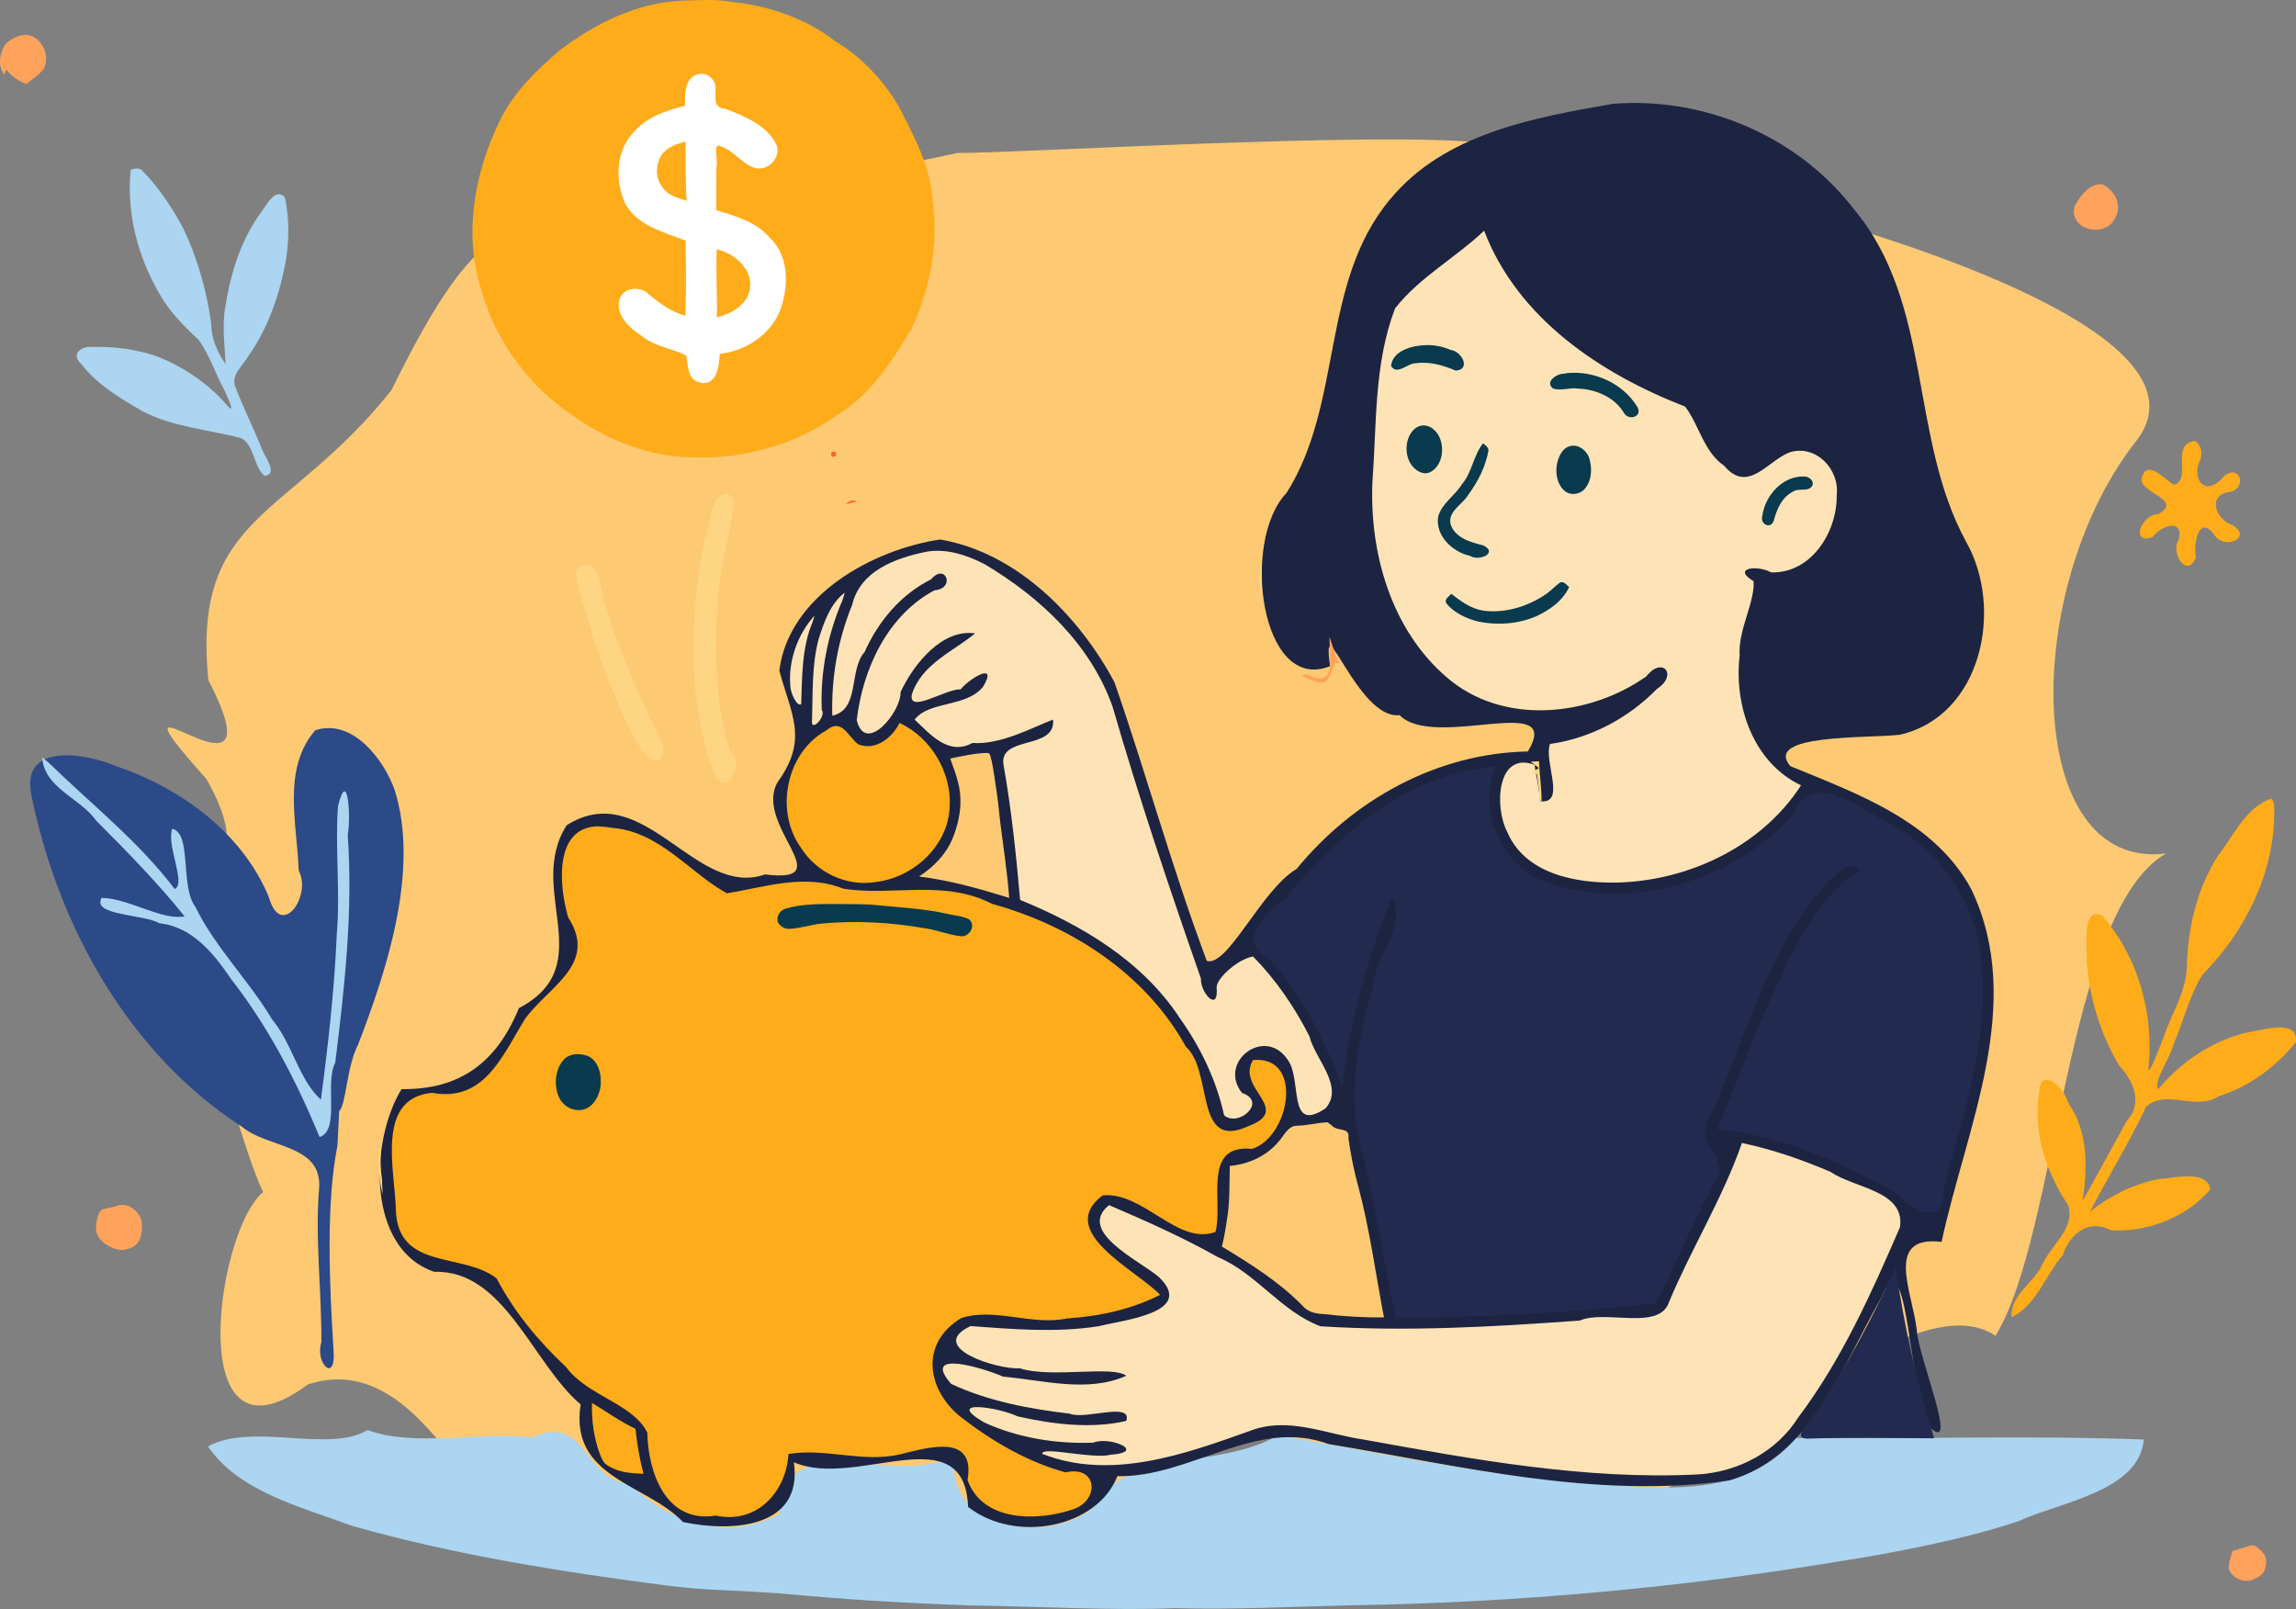
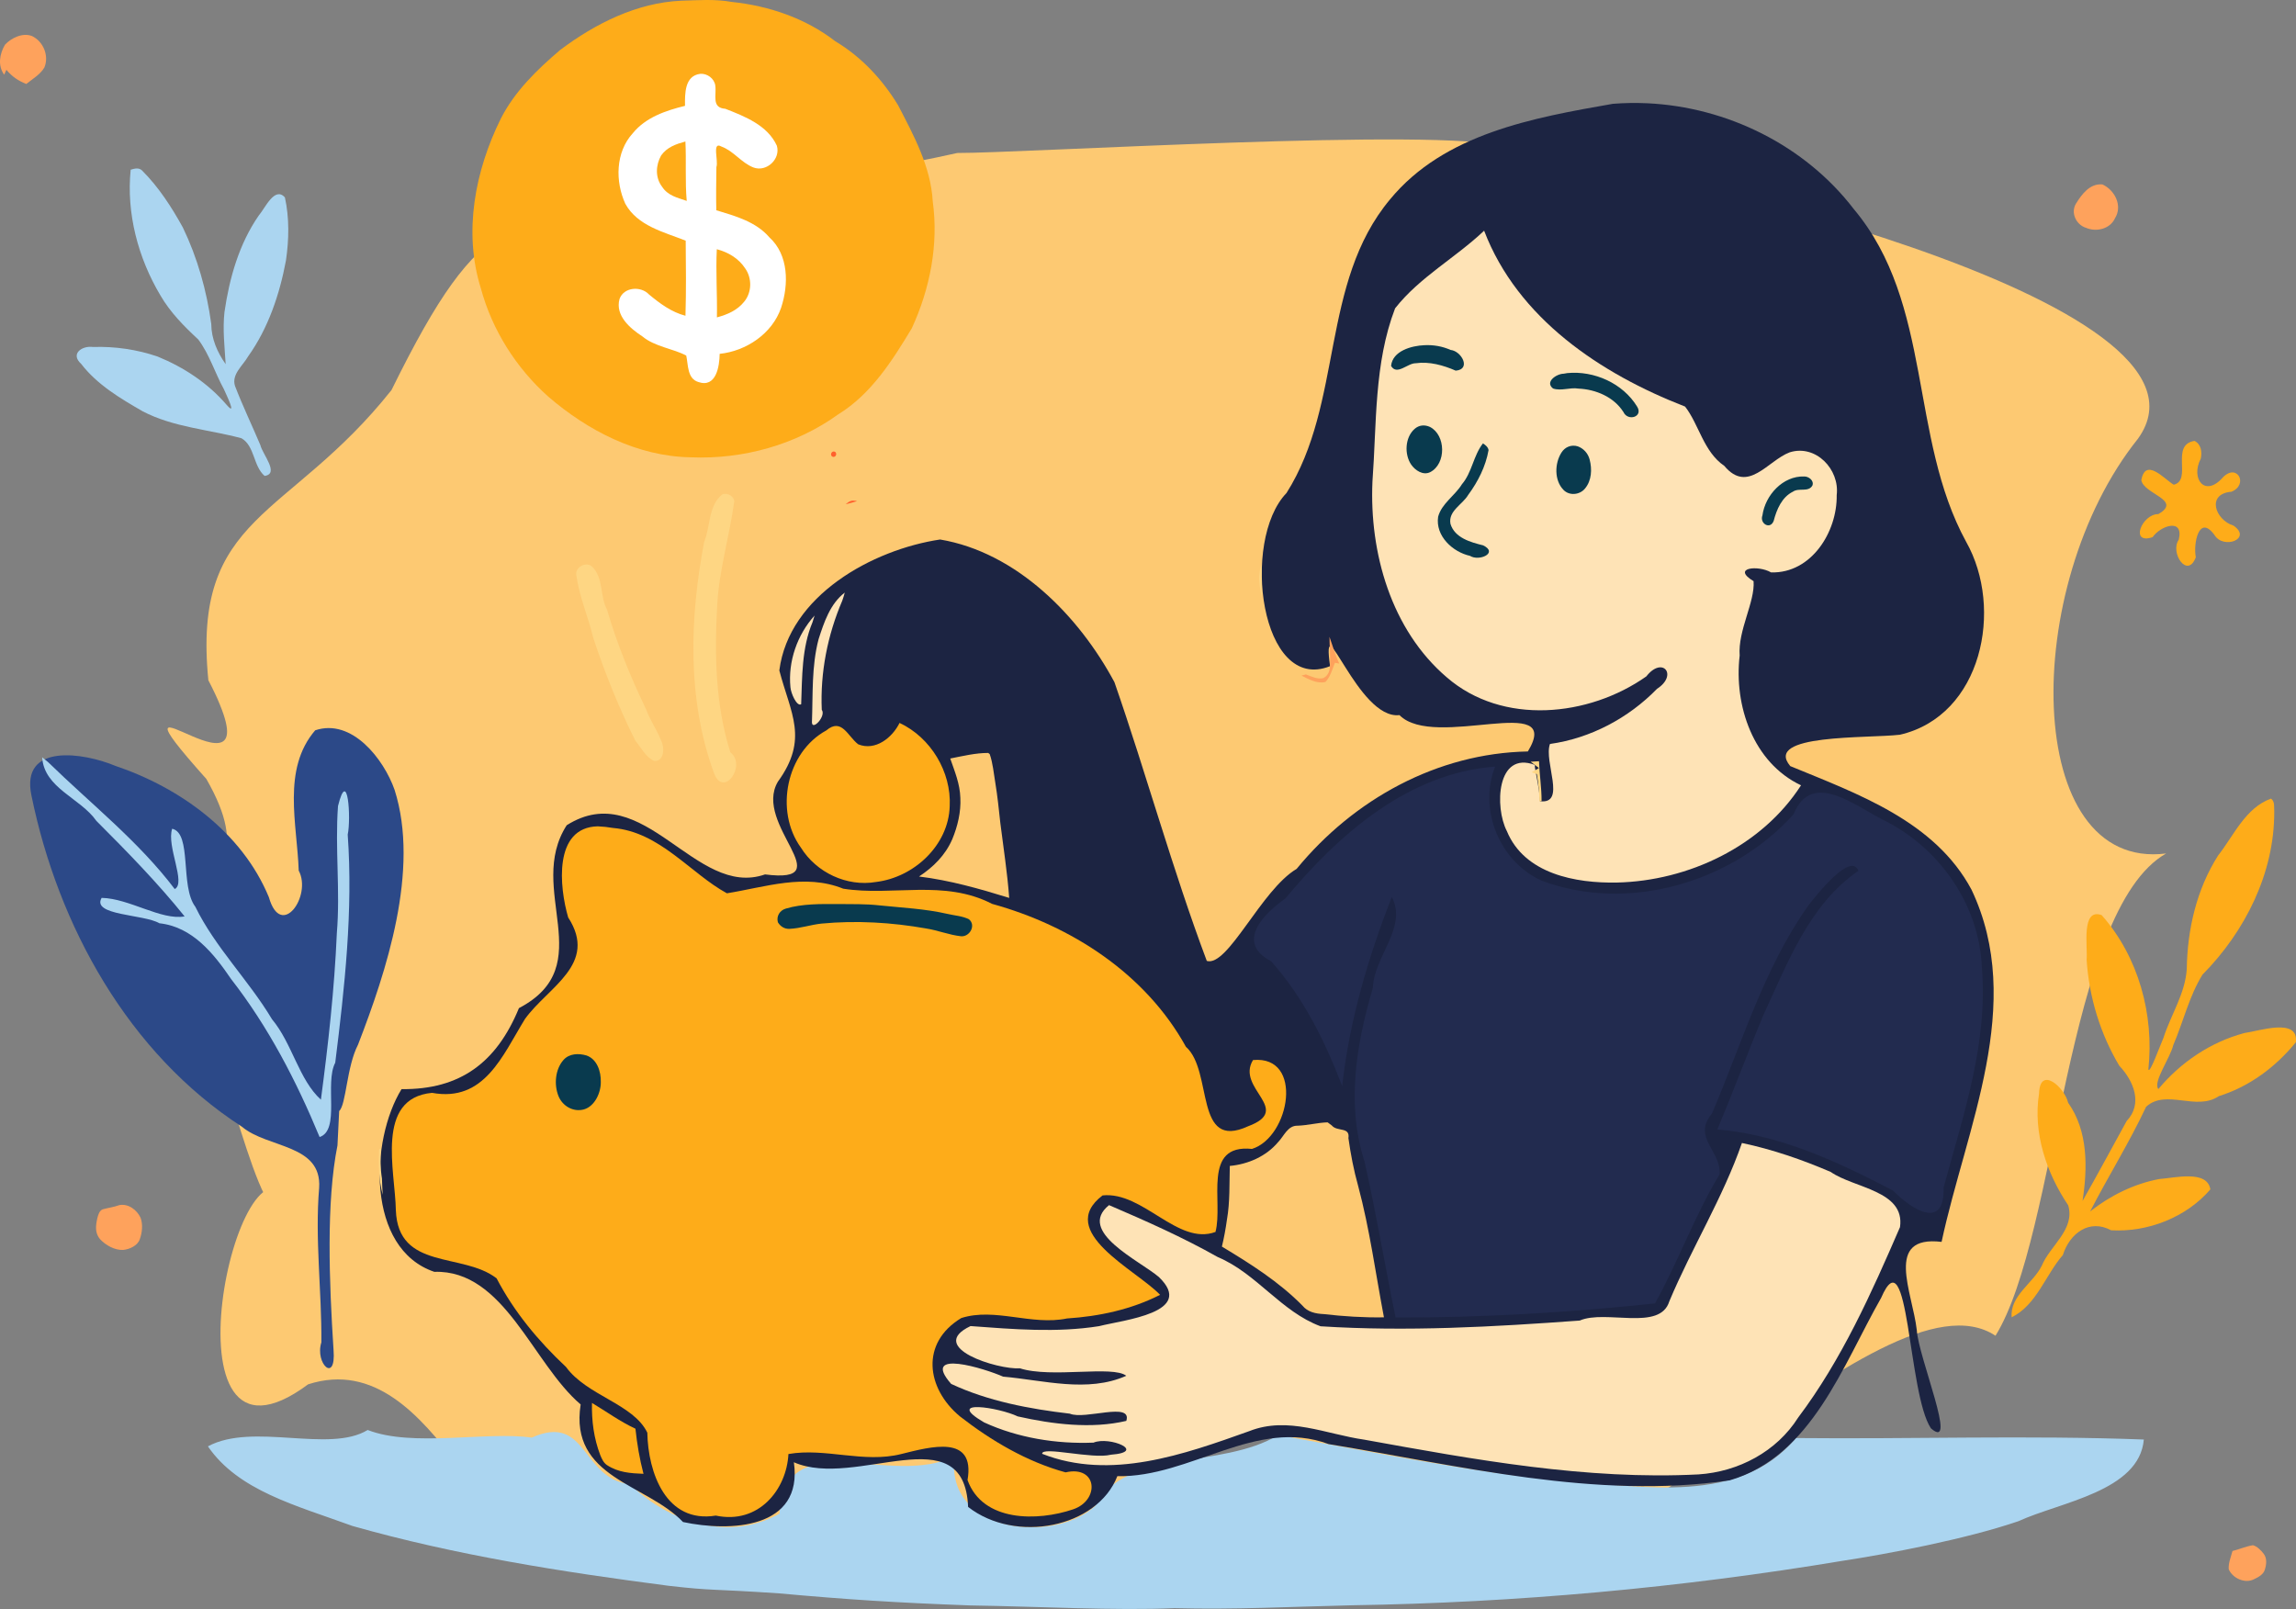
<svg xmlns="http://www.w3.org/2000/svg" xmlns:ns1="http://sodipodi.sourceforge.net/DTD/sodipodi-0.dtd" xmlns:ns2="http://www.inkscape.org/namespaces/inkscape" version="1.1" viewBox="0 0 1099.783 770.714" width="1099.783pt" height="770.714pt" id="svg46" ns1:docname="responso-vs-autoresponder-cennik2.svg" ns2:version="1.3.2 (091e20e, 2023-11-25)">
  <rect x="0" y="0" width="1099.783" height="770.714" fill="#808080" stroke="none" />
  <defs id="defs46" />
  <ns1:namedview id="namedview46" pagecolor="#ffffff" bordercolor="#666666" borderopacity="1.0" ns2:showpageshadow="2" ns2:pageopacity="0.0" ns2:pagecheckerboard="0" ns2:deskcolor="#d1d1d1" ns2:document-units="pt" ns2:zoom="0.32183508" ns2:cx="256.34247" ns2:cy="882.43954" ns2:window-width="1904" ns2:window-height="919" ns2:window-x="558" ns2:window-y="25" ns2:window-maximized="0" ns2:current-layer="svg46" />
  <path d="m 458.555,73.277 c -54.587,12.175 -59.044,8.157 -140.113,11 -75.317,27.237 -85.774,10.974 -130.915,102.567 -49.442,62.309 -95.671,59.19 -87.725,139.003 37.358,71.922 -57.703,-16.254 -0.975,47.261 41.425,72.141 -64.474,38.854 -4.627,110.763 16.196,26.31 32.472,120.876 45.834,91.514 -26.015,-43.029 -65.826,142.302 7.551,87.727 63.497,-20.497 87.377,100.509 120.073,67.399 37.918,14.919 314.45,62.364 284.112,-14.89 -22.248,-72.74 85.027,-32.794 145.289,27.551 58.823,39.802 204.001,-139.615 258.788,-103.346 29.931,-48.374 33.684,-203.668 81.732,-231.002 C 968.732,417.508 967.475,280.836 1024.08,210.158 1072.168,143.515 789.378,79.332 720.409,70.272 c -28.646,-9.354 -231.668,3.152 -261.855,3.005 z" fill="#fea25c" id="path7" ns1:nodetypes="cccccccccccccccc" style="fill:#fdc972;fill-opacity:1" />
  <path d="m 176.125,684.977 c -18.472,11.252 -54.891,-3.789 -76.54,7.84 14.628,21.297 42.245,28.292 69.223,38.131 49.469,14.044 100.459,22.028 151.463,28.663 21.775,2.51 20.17,1.392 53.016,3.641 32.155,2.905 55.571,4.452 91.47,5.763 32.994,0.502 69.596,2.546 97.877,1.306 29.086,0.748 54.855,-0.669 84.905,-1.377 78.793,-1.237 157.443,-8.358 235.166,-21.317 20.455,-3.1 58.562,-10.221 84.128,-18.957 19.924,-9.157 57.913,-14.311 60.062,-39.123 -55.678,-2.109 -110.815,-0.141 -166.7,-0.71 -26.968,32.384 -73.519,22.872 -110.35,20.655 -46.28,-4.507 -91.936,-13.911 -137.597,-22.11 -26.707,16.508 -73.769,6.572 -87.683,34.025 -19.992,18.357 -72.118,12.809 -67.32,-23.97 -29.524,15.666 -81.666,-16.215 -83.844,27.627 -26.041,14.395 -54.445,2.589 -71.608,-14.089 -23.414,-2.555 -20.351,-34.318 -47.078,-22.337 -21.306,-3.128 -57.151,4.754 -78.59,-3.66 z" fill="#ff602d" id="path46" style="fill:#abd5f0;fill-opacity:1" />
  <path d="M 326.305,0.337 C 305.04,1.285 285.131,11.307 268.377,23.885 c -11.096,9.459 -21.761,19.755 -28.465,32.898 -12.332,24.902 -18.078,54.329 -9.568,81.382 5.387,19.911 16.834,38.008 32.213,51.768 18.981,16.378 42.77,28.702 68.307,29.122 25.008,1.051 50.381,-5.945 70.76,-20.649 15.715,-9.704 25.784,-25.652 35.106,-41.113 8.718,-18.895 12.926,-40.108 10.052,-60.852 -0.919,-16.587 -9.139,-31.647 -16.626,-46.081 -7.546,-12.385 -17.565,-23.124 -30.072,-30.61 C 385.87,8.743 368.298,2.778 350.535,0.927 c -8,-1.452 -16.16,-0.823 -24.23,-0.59 z" fill="#feac19" id="path2" />
  <path d="m 342.621,40.957 c 0.678,4.712 -1.942,10.684 4.805,11.151 9.39,3.678 20.219,7.9 24.685,17.673 1.915,6.413 -4.972,12.788 -11.21,10.443 -5.795,-2.238 -9.464,-7.9 -15.375,-10.045 -4.618,-2.635 -1.304,6.914 -2.369,9.834 -0.085,6.901 -0.21,13.803 -0.046,20.704 9.126,2.78 18.933,5.432 25.419,12.969 9.306,8.459 9.316,22.625 5.611,33.758 -4.236,12.368 -16.691,20.724 -29.419,22.053 -0.081,6.022 -1.693,16.403 -10.181,13.5 -5.395,-1.606 -4.848,-8.214 -5.824,-12.659 -6.151,-3.345 -14.999,-4.195 -20.986,-9.176 -5.926,-3.85 -13.176,-10.026 -10.972,-17.961 2.034,-5.735 10.238,-6.31 14.125,-2.139 5.212,4.328 10.777,8.475 17.458,10.196 0.36,-11.99 0.23,-23.987 0.11,-35.98 -10.435,-4.113 -23.084,-7.052 -28.921,-17.665 -4.908,-10.706 -4.71,-24.699 3.553,-33.76 6.182,-7.63 15.829,-10.896 25.038,-13.145 -0.056,-5.801 -0.234,-14.415 7.314,-15.338 3.312,-0.257 6.724,2.24 7.186,5.588 z" fill="#fed683" id="path3" style="fill:#ffffff;fill-opacity:1" />
  <path d="m 1079.157,740.182 c -3.32,0.51 -6.51,1.96 -9.79,2.76 -0.73,2.77 -2.07,5.9 -1.8,8.75 1.81,4.3 7.85,7.06 12.14,4.75 1.91,-0.88 4.4,-2.21 5.08,-4.36 0.84,-2.54 1.24,-5.57 -0.51,-7.84 -1.26,-1.61 -3.09,-3.53 -5.12,-4.06 z" fill="#fea25c" id="path4" />
  <path id="path5" style="fill:#1c2442;fill-opacity:1" d="m 788.941,49.457 c 38.28,1.767 75.603,20.119 99.066,50.744 38.023,45.413 26.35,109.195 53.773,159.321 18.099,31.981 7.617,83.334 -31.715,92.416 -15.417,1.836 -65.612,-0.496 -52.529,15.031 32.239,13.299 69.245,26.327 86.801,59.164 26.074,54.877 -2.611,114.083 -14.317,168.738 -27.664,-3.311 -13.935,24.098 -11.878,42.249 0.789,13.138 19.925,58.506 6.782,47.079 -11.159,-16.615 -10.482,-93.501 -23.855,-62.52 -18.419,32.295 -33.257,75.928 -72.589,87.431 -64.209,9.359 -128.889,-7.017 -192.057,-17.369 -34.729,-12.926 -66.253,16.094 -101.21,15.353 -9.656,24.769 -48.831,32.422 -71.496,14.735 -1.823,-44.109 -53.653,-8.335 -83.451,-21.391 4.553,32.063 -30.623,33.407 -53.098,28.63 -17.458,-18.426 -54.569,-20.986 -49.037,-56.32 -23.053,-19.608 -36.548,-64.619 -70.106,-63.53 -32.712,-11.109 -30.763,-63.007 -15.693,-87.514 28.082,0.305 45.515,-12.735 56.235,-38.795 39.136,-20.531 3.076,-56.834 22.888,-87.62 36.968,-23.326 61.552,35.279 94.994,23.561 36.905,4.674 -5.975,-23.83 6.145,-44.401 14.904,-20.573 6.124,-32.581 0.702,-53.31 4.61,-35.873 44.586,-57.855 77.014,-62.714 36.628,6.165 66.487,36.568 83.503,68.348 15.372,44.235 27.751,89.578 44.237,133.513 10.103,3.035 26.06,-34.039 43.034,-44.089 27.33,-33.314 67.297,-55.405 110.757,-56.244 17.523,-28.864 -44.721,-0.391 -61.504,-17.414 -19.967,2.354 -37.591,-54.944 -33.25,-23.44 -33.236,13.354 -42.869,-60.095 -20.856,-82.939 27.329,-43.188 16.033,-100.491 49.585,-140.644 25.986,-31.561 68.682,-39.129 106.701,-45.787 5.47,-0.437 10.958,-0.522 16.427,-0.27 z M 473.355,360.667 c -6.08,-0.01 -12.24,1.5 -18.19,2.67 2.16,6.25 4.64,12.109 4.84,18.839 0.35,6.72 -1.3,13.62 -3.86,19.8 -3.3,7.63 -9.06,13.37 -15.93,17.88 14.8,1.82 28.991,5.86 43.191,10.25 -0.88,-12.01 -2.751,-23.87 -4.241,-35.81 -0.71,-6.49 -1.36,-12.98 -2.43,-19.43 -0.76,-4.51 -1.15,-9.3 -2.66,-13.63 z m 162.57,176.95 c -4.813,0.144 -9.524,1.443 -14.353,1.604 -4.754,-0.143 -6.502,4.939 -9.338,7.84 -5.711,6.836 -14.401,10.629 -23.159,11.436 -0.249,8.584 0.119,17.217 -1.37,25.72 -0.604,4.338 -1.377,8.655 -2.42,12.91 13.676,8.23 27.333,16.852 38.596,28.292 2.483,3.095 6.36,3.856 10.097,4.042 9.599,1.093 19.262,1.727 28.926,1.557 -3.999,-21.03 -6.822,-42.313 -12.374,-63.022 -2.108,-7.48 -3.548,-15.11 -4.636,-22.8 0.842,-5.581 -5.351,-2.936 -7.982,-6.094 -0.652,-0.509 -1.3,-1.024 -1.988,-1.484 z" />
  <path d="m 328.311,67.777 c 0.48,9.5 -0.21,18.97 0.63,28.46 -4.56,-1.6 -9.01,-2.47 -11.82,-6.81 -3.35,-4.4 -3.05,-10.31 -0.44,-14.96 2.87,-4.02 7.08,-5.43 11.63,-6.69 z" fill="#feac19" id="path6" />
  <path d="m 62.595,81.297 c -2.126,20.913 3.564,42.316 14.278,60.268 4.699,8.083 11.302,14.754 18.105,21.056 5.354,7.146 7.958,15.953 12.239,23.749 1.158,2.673 6.518,13.526 1.348,7.569 -8.849,-10.34 -20.505,-18.025 -33.051,-23.142 -9.882,-3.391 -20.505,-4.932 -30.944,-4.585 -5.326,-0.74 -11.041,3.29 -5.693,8.086 7.655,9.975 18.738,16.532 29.461,22.719 14.707,7.69 31.551,8.666 47.323,12.91 6.406,3.668 5.569,13.286 11.082,18.042 7.27,-1.024 -1.022,-10.357 -2.026,-14.754 -4.002,-9.465 -8.465,-18.751 -12.152,-28.338 -1.768,-5.57 3.774,-9.736 6.272,-14.135 9.667,-13.543 15.112,-29.74 18.136,-45.977 1.46,-9.974 1.671,-20.344 -0.502,-30.201 -4.912,-5.49 -9.507,5.219 -12.524,8.667 -9.446,13.614 -14.065,29.995 -16.423,46.231 -0.922,8.319 0.066,16.666 0.571,24.976 -4,-5.651 -6.863,-12.216 -6.899,-19.238 -2.173,-15.942 -6.609,-31.709 -13.601,-46.217 -5.357,-9.728 -11.517,-19.257 -19.377,-27.14 -1.545,-1.712 -3.726,-1.134 -5.623,-0.545 z" fill="#2faa67" id="path8" style="fill:#abd5f0;fill-opacity:1" />
  <path d="m 1007.045,88.337 c -6.042,-0.539 -9.862,4.729 -12.663,9.212 -2.673,4.416 0.147,10.205 4.903,11.608 4.929,2.102 11.503,0.496 13.816,-4.649 3.72,-5.988 -0.135,-13.478 -6.056,-16.171 z" fill="#fea25c" id="path9" />
  <path d="m 710.895,110.497 c -13.675,13.002 -30.917,22.246 -42.646,37.203 -10.13,26.424 -8.786,55.235 -10.846,83.011 -1.496,34.079 8.955,70.948 35.589,93.723 26.724,23.191 68.073,18.982 95.606,-0.442 7.763,-9.916 15.292,-0.609 5.114,5.966 -13.659,14.024 -31.838,23.682 -51.278,26.409 -3.087,8.531 8.055,28.993 -4.785,27.424 -0.336,-7.456 -2.602,-14.969 -2.467,-17.41 -18.354,-6.829 -19.302,20.351 -13.404,31.7 8.479,20.572 32.957,25.047 52.745,24.669 34.229,-0.79 69.354,-17.358 88.172,-46.583 -22.921,-10.82 -32.209,-38.239 -29.394,-62.124 -0.906,-12.095 7.419,-25.719 6.666,-35.659 -10.822,-6.538 2.325,-7.782 8.378,-4.196 19.316,0.55 31.728,-19.426 31.44,-37.03 1.493,-12.359 -10.046,-24.448 -22.548,-20.481 -10.482,3.949 -19.968,20.031 -31.286,6.491 -9.98,-6.802 -12.154,-19.925 -18.802,-28.417 -40.407,-15.68 -80.172,-42.185 -96.254,-84.253 z" fill="#fea25c" id="path10" style="fill:#fee3b6;fill-opacity:1" />
  <path d="m 343.351,119.377 c 5.5,1.46 10.47,4.38 13.62,9.23 3.28,4.67 3.18,11.29 -0.39,15.77 -3.39,4.28 -8.05,6.26 -13.18,7.66 0.21,-10.88 -0.58,-21.81 -0.05,-32.66 z" fill="#feac19" id="path11" />
  <path d="m 682.355,165.347 c -6.217,0.237 -15.359,2.74 -16.024,9.941 2.763,4.742 7.921,-1.365 11.757,-1.287 6.584,-0.938 13.258,0.957 19.194,3.543 7.561,-0.612 2.787,-9.421 -2.481,-9.928 -3.886,-1.742 -8.2,-2.477 -12.446,-2.27 z" fill="#093a4e" id="path12" />
  <path d="m 749.015,179.007 c -3.361,0.013 -9.212,3.895 -5.11,7.086 3.907,1.332 8.137,-0.648 12.187,0.053 8.318,0.366 16.914,4.001 21.522,11.202 2.115,4.648 9.687,2.327 6.544,-2.618 -6.836,-11.153 -20.548,-17.252 -33.424,-16.018 -0.576,0.078 -1.149,0.176 -1.718,0.296 z" fill="#093a4e" id="path13" />
  <path d="m 684.935,204.497 c -2.54,-1.16 -5.22,-0.92 -7.34,0.95 -4.63,4.07 -4.99,12.17 -1.63,17.11 1.93,2.78 5.71,5.31 9.12,3.59 7.73,-4 7.51,-17.75 -0.15,-21.65 z" fill="#093a4e" id="path14" />
  <path d="m 1051.155,211.197 c -11.797,1.866 -0.895,18.803 -9.943,20.993 -4.581,-2.784 -13.53,-13.221 -15.519,-2.201 1.051,6.689 19.891,9.53 8.149,16.264 -7.885,-0.06 -13.882,14.788 -2.744,11.054 3.685,-5.406 15.062,-9.44 12.532,1.191 -4.359,6.331 4.246,19.013 8.168,8.408 -1.291,-6.356 1.452,-20.812 8.895,-10.696 4.265,7.205 18.309,1.896 9.148,-4.438 -8.808,-2.715 -13.125,-15.242 -0.969,-16.232 8.311,-3.396 2.75,-13.888 -4.095,-6.882 -8.579,9.817 -15.597,0.706 -10.625,-8.943 0.72,-3.121 0.205,-6.991 -2.996,-8.52 z" fill="#feac19" id="path15" />
  <path d="m 755.775,213.807 c -3.1,-0.95 -6.11,0.26 -7.83,2.97 -3.29,5.17 -3.51,13.23 0.92,17.84 2.8,2.98 7.83,2.49 10.35,-0.6 3.21,-3.86 3.45,-9.28 2.21,-13.96 -0.79,-2.9 -2.83,-5.2 -5.65,-6.25 z" fill="#093a4e" id="path16" />
  <path d="m 710.325,212.397 c -4.606,5.859 -5.18,13.863 -10.075,19.582 -3.35,5.479 -9.694,9.174 -11.39,15.561 -1.377,9.164 6.927,16.873 15.282,18.728 4.275,2.749 13.763,-1.361 6.298,-5.034 -6.036,-1.488 -13.666,-3.594 -15.674,-10.324 -1.141,-6.192 5.762,-9.195 8.48,-13.817 4.697,-6.348 8.413,-13.697 9.772,-21.495 -0.251,-1.46 -1.511,-2.465 -2.694,-3.202 z" fill="#093a4e" id="path17" />
  <path d="m 400.125,216.507 c -1.45,-0.88 -2.74,0.95 -1.63,2.12 1.45,0.89 2.73,-0.94 1.63,-2.12 z" fill="#ff602d" id="path18" />
  <path d="m 864.225,228.237 c -10.235,-0.352 -18.685,8.968 -20.022,18.641 -1.449,3.896 3.725,7.036 5.397,2.61 1.407,-5.409 3.898,-11.383 9.242,-13.986 2.816,-1.992 7.38,0.445 9.298,-2.932 0.908,-2.358 -1.781,-4.382 -3.915,-4.332 z" fill="#093a4e" id="path19" />
  <path d="m 345.985,236.807 c -6.768,5.362 -5.654,15.453 -8.709,22.879 -6.934,36.366 -8.201,75.228 4.67,110.466 4.518,12.478 15.904,-3.525 7.888,-9.799 -7.18,-22.689 -7.601,-46.885 -6.293,-70.441 0.88,-16.947 5.955,-33.215 8.186,-49.955 -0.484,-2.471 -3.404,-4.042 -5.742,-3.15 z" fill="#ff602d" id="path20" style="fill:#fed683;fill-opacity:1" />
  <path d="m 405.055,241.527 c 1.85,-0.38 3.66,-0.91 5.47,-1.48 -2.62,-0.58 -3.41,-0.15 -5.47,1.48 z" fill="#ff602d" id="path21" />
-   <path d="m 443.465,264.337 c -14.644,3.063 -31.505,9.112 -35.297,25.488 -6.883,16.735 -10.034,34.949 -9.493,53.022 13.438,-3.093 7.687,-21.683 15.464,-30.541 6.508,-14.55 17.345,-27.611 31.795,-34.757 7.029,-8.249 11.935,4.397 1.694,5.202 -22.584,12.024 -34.394,37.736 -37.251,62.191 4.095,16.877 21.332,-3.886 20.989,-13.409 6.278,-13.469 19.907,-30.424 35.683,-28.136 -9.735,8.255 -25.726,14.62 -30.293,29.346 -1.725,9.412 17.038,-3.165 23.367,-2.495 4.165,-5.292 18.279,-13.671 10.731,-1.236 -8.075,9.947 -25.914,6.65 -32.739,15.7 7.369,6.862 16.147,17.502 27.691,11.174 13.63,1.023 29.349,-7.741 38.603,-11.196 1.485,14.968 -26.577,7.206 -23.647,22.125 3.753,21.246 5.972,42.738 7.873,64.24 29.641,12.167 58.682,29.328 76.559,56.747 9.928,13.921 17.462,29.677 21.147,46.416 6.765,5.975 21.021,-6.468 8.571,-10.691 -11.781,-14.816 10.916,-32.103 21.782,-16.027 7.235,9.208 -0.342,35.85 18.231,23.419 9.15,-10.489 -4.985,-23.522 -7.693,-34.449 -7.045,-13.995 -16.029,-27.072 -27.007,-38.279 -6.794,1.018 -17.204,9.938 -17.47,14.667 1.126,12.634 -7.84,2.71 -7.528,-4.161 -15.042,-43.066 -29.625,-86.314 -42.287,-130.138 -10.491,-29.819 -34.695,-52.529 -61.325,-68.307 -8.551,-4.413 -18.447,-7.71 -28.149,-5.917 z" fill="#fea25c" id="path22" style="fill:#fee3b6;fill-opacity:1" />
  <path d="m 604.335,270.197 c -1.99,5.4 -1.09,10.62 0.13,16.09 -0.26,-5.35 -0.2,-10.73 -0.13,-16.09 z" fill="#fed683" id="path23" />
  <path d="m 276.005,275.227 c 1.423,10.439 5.732,20.17 8.176,30.365 5.576,16.802 12.207,33.266 20.094,49.12 2.812,3.399 4.847,7.772 8.996,9.786 5.003,0.401 5.132,-6.485 3.413,-9.736 -1.942,-5.152 -5.292,-9.644 -7.129,-14.843 -7.443,-15.434 -13.963,-31.353 -18.755,-47.818 -3.548,-6.544 -1.562,-15.324 -7.305,-20.806 -2.782,-2.347 -7.862,0.301 -7.49,3.933 z" fill="#ff602d" id="path24" style="fill:#fed683;fill-opacity:1" />
  <path d="m 15.298,17.254 c -4.44,-1.72 -9.92,0.91 -12.94,4.2 -2.55,4.37 -3.54,9.96 -0.36,14.32 0.36,-0.78 0.71,-1.55 1.06,-2.33 2.82,3.32 5.48,5.13 9.51,6.78 2.91,-2.31 6.83,-4.64 8.7,-7.92 2.33,-5.65 -0.53,-12.48 -5.97,-15.05 z" fill="#fea25c" id="path25" />
-   <path d="m 747.505,278.907 c -2.46,1.6 -4.39,3.91 -6.82,5.59 -8.57,5.91 -19.45,9.33 -29.88,8.06 -6.27,-0.92 -10.77,-4.41 -15.65,-8.1 -1.27,1.46 -3.84,2.77 -2.05,4.91 3.53,4.23 9.29,6.89 14.54,8.26 9.37,2.03 19.75,1.35 28.56,-2.58 6.29,-3.02 12.46,-7.31 15.4,-13.87 -1.32,-1.04 -2.23,-2.59 -4.1,-2.27 z" fill="#093a4e" id="path26" />
  <path d="m 404.635,283.857 c -7.011,5.379 -9.938,14.252 -12.538,22.343 -3.415,12.999 -2.677,26.558 -3.181,39.87 0.176,4.1 6.907,-3.085 4.709,-6.068 -0.766,-17.886 2.771,-35.815 9.811,-52.248 0.452,-1.282 0.864,-2.579 1.2,-3.896 z" fill="#fea25c" id="path27" style="fill:#fee3b6;fill-opacity:1" />
  <path d="m 390.185,294.847 c -8.3,9.181 -12.787,22.017 -11.568,34.363 0.222,2.839 3.023,9.352 5.142,8.138 0.499,-13.192 0.229,-26.859 5.425,-39.285 0.354,-1.065 0.694,-2.135 1,-3.215 z" fill="#feac19" id="path28" style="fill:#fee3b6;fill-opacity:1" />
  <path d="m 636.825,305.057 c 0,4.67 0.53,9.38 0.26,14.04 -0.14,2.4 -0.97,4.56 -3.2,5.73 -2.65,0.72 -5.88,-0.81 -8.34,-1.78 -0.72,0.18 -1.44,0.37 -2.15,0.57 3.39,1.71 7.56,4.06 11.48,3.04 2.33,-2.33 3.35,-6.17 4.55,-9.18 0.7,0.13 1.4,0.26 2.1,0.39 -1.96,-4.1 -3.16,-8.5 -4.7,-12.81 z" fill="#fea25c" id="path29" />
  <path d="m 430.885,346.287 c -3.489,7.11 -11.62,13.573 -19.799,10.244 -4.998,-3.813 -7.894,-12.878 -15.269,-6.663 -19.188,10.448 -24.884,38.559 -12.194,56.14 7.454,11.983 22.026,18.847 35.998,16.468 18.117,-2.201 34.716,-17.475 35.293,-36.269 0.842,-16.466 -9.099,-32.944 -24.028,-39.92 z" fill="#feac19" id="path30" />
  <path d="m 150.975,349.827 c -16.017,18.679 -8.626,44.973 -7.891,67.192 6.474,12.1 -8.452,33.276 -14.296,12.749 -12.819,-31.04 -42.526,-52.474 -73.613,-62.94 -14.819,-6.205 -45.511,-11.275 -40.103,14.271 12.778,62.463 46.422,123.447 100.852,158.643 12.267,10.36 38.303,8.198 36.947,29.241 -2.066,24.652 1.267,49.269 1.065,74.011 -3.207,10.168 7.128,19.942 5.833,3.719 -2.113,-32.894 -3.556,-70.882 1.882,-98.072 l 0.81,-16.45 c 3.406,-3.041 3.511,-21.106 9.045,-31.812 13.469,-34.829 29.721,-83.664 17.491,-122.056 -5.162,-14.709 -20.456,-34.417 -38.023,-28.496 z" fill="#2faa67" id="path31" ns1:nodetypes="cccccccccccccc" style="fill:#2c4988;fill-opacity:1" />
  <path d="m 20.195,362.757 c 0.958,14.857 18.319,19.472 25.96,30.442 14.661,14.679 29.308,29.622 42.275,45.767 -11.19,2.02 -26.478,-8.615 -39.746,-8.874 -4.957,8.512 20.126,7.76 27.677,12.161 15.826,1.744 26.004,14.469 34.375,26.769 17.836,22.899 31.282,48.888 42.352,75.629 9.973,-3.255 2.324,-25.775 7.492,-35.602 4.515,-36.216 8.583,-72.817 5.975,-109.27 1.657,-7.63 0.086,-32.843 -4.652,-13.676 -1.479,20.208 1.143,40.616 -0.556,60.907 -1.152,26.694 -4.124,53.27 -7.634,79.744 -10.558,-9.569 -13.708,-26.905 -23.437,-38.547 -11.15,-18.674 -27.141,-34.318 -36.705,-53.846 -7.431,-9.788 -1.498,-35.202 -11.096,-37.382 -2.836,8.291 6.813,26.089 1.218,28.883 -17.322,-22.91 -40.206,-40.829 -60.661,-60.803 z" fill="#1d864e" id="path33" style="fill:#abd5f0;fill-opacity:1" />
  <path d="m 737.185,364.627 c -1.33,0.08 -2.66,0.17 -3.99,0.25 1.33,1 2.65,2 3.96,3.03 -1.18,0.65 -2.34,1.32 -3.49,2.02 0.84,0.25 1.66,0.55 2.47,0.88 0.75,4.32 1.21,8.61 1.24,13 l 1.04,-0.06 c 0.03,-6.42 -1.01,-12.72 -1.23,-19.12 z" fill="#fed683" id="path34" />
  <path d="m 716.135,367.217 c -41.564,3.047 -75.008,32.52 -100.421,63.137 -10.632,7.478 -23.979,21.161 -6.845,30.098 15.399,17.278 25.842,38.312 34.026,59.796 3.443,-31.159 12.386,-61.458 23.77,-90.58 7.673,14.535 -8.621,28.548 -9.046,43.505 -7.962,26.826 -12.826,55.879 -4.026,83.164 5.611,24.785 9.778,49.864 14.893,74.751 41.508,0.137 82.995,-2.391 124.265,-6.74 11.173,-20.156 19.014,-42.122 30.909,-61.801 1.013,-11.238 -13.352,-17.54 -3.594,-29.219 14.3,-33.526 24.749,-69.393 46.014,-99.438 4.703,-6.129 20.62,-25.858 24.09,-16.763 -23.564,16.163 -33.863,44.049 -45.436,68.921 -7.628,18.215 -14.459,36.753 -22.129,54.951 29.95,2.531 57.88,15.559 84.127,29.288 9.543,9.679 24.828,18.798 24.254,-1.47 9.374,-34.506 21.417,-69.396 18.302,-105.711 -1.252,-29.316 -19.71,-56.092 -45.535,-69.508 -14.444,-6.843 -35.733,-25.454 -44.649,-3.54 -29.337,32.624 -79.194,47.377 -120.766,31.739 -20.049,-9.162 -30.263,-33.996 -22.203,-54.578 z" fill="#009089" id="path35" style="fill:#222b4f;fill-opacity:1" />
  <path d="m 1087.815,382.537 c -12.32,4.462 -17.76,17.641 -25.35,27.267 -10.303,16.201 -14.727,35.396 -15.003,54.44 -0.787,11.834 -7.665,21.918 -11.202,33.009 -1.847,4.196 -6.546,17.33 -7.192,15.024 2.855,-26.261 -4.753,-54.028 -22.373,-73.929 -9.986,-3.586 -6.593,15.306 -7.197,21.449 1.147,17.756 6.532,35.441 15.625,50.678 6.877,7.292 11.452,18.169 3.531,26.531 -7.021,12.762 -13.919,25.593 -21.108,38.262 2.406,-15.818 2.747,-33.413 -6.912,-47.045 -1.64,-7.25 -13.523,-18.01 -13.935,-4.379 -2.962,18.875 3.554,38.009 13.989,53.545 3.337,11.615 -8.694,19.235 -12.666,28.871 -4.172,8.473 -15.309,14.37 -14.436,24.745 11.983,-5.982 16.142,-20.188 24.527,-29.852 3.333,-10.456 12.74,-17.443 23.1,-11.835 17.591,1.033 36.05,-6.223 47.552,-19.584 -1.514,-9.49 -17.153,-5.478 -24.582,-4.953 -12.074,2.308 -23.381,7.918 -33.005,15.498 8.678,-16.846 18.763,-32.95 26.808,-50.124 9.613,-8.751 24.003,2.282 34.867,-5.111 14.585,-4.5 27.285,-14.022 36.851,-25.79 1.495,-11.955 -17.498,-5.4 -24.654,-4.416 -16.162,4.306 -30.524,14.026 -41.183,26.823 -2.808,-3.237 5.697,-14.869 7.155,-21.12 4.805,-11.128 7.583,-23.381 13.966,-33.674 20.392,-20.633 34.495,-48.629 34.375,-78.036 -0.168,-2.129 0.433,-4.824 -1.544,-6.293 z" fill="#2faa67" id="path36" style="fill:#feac19;fill-opacity:1" />
  <path d="m 286.335,395.817 c -21.365,0.476 -18.404,29.224 -14.177,43.65 14.48,22.378 -9.581,33.211 -20.696,48.633 -10.826,17.604 -19.457,39.97 -44.523,35.386 -27.378,2.568 -17.611,37.644 -17.328,56.174 1.055,29.013 32.082,20.081 48.27,32.692 8.278,15.879 19.965,30.03 33.213,42.411 10.085,13.86 32.301,17.662 38.973,31.508 0.355,19.109 8.944,43.592 32.8,39.711 20.564,4.352 33.925,-12.506 34.792,-29.486 17.714,-3.107 36.059,4.536 54.055,-0.005 14.175,-3.509 35.53,-9.514 31.731,12.476 7.323,20.242 33.669,19.768 50.563,14.028 12.896,-4.365 11.749,-21.231 -3.605,-17.717 -18.582,-5.078 -35.699,-15.225 -50.591,-26.811 -16.134,-13.407 -19.047,-35.203 0.635,-47.106 16.1,-5.147 33.622,3.721 50.671,0.195 15.366,-0.992 30.776,-4.298 44.567,-11.32 -11.484,-12.016 -50.327,-30.304 -27.549,-47.62 19.467,-2.002 35.991,24.148 54.076,17.508 3.852,-14.414 -6.623,-42.261 17.49,-39.776 18.245,-5.723 24.92,-44.906 0.487,-42.57 -8.349,13.697 19.465,23.601 -2.365,31.724 -25.939,11.938 -16.593,-26.402 -29.762,-38.069 -19.356,-35.037 -54.913,-57.998 -92.85,-68.463 -23.053,-11.913 -47.668,-3.54 -71.309,-7.279 -18.418,-7.426 -37.366,-0.742 -55.72,2.209 -17.566,-9.581 -32.023,-29.376 -54.534,-31.288 l -3.636,-0.515 z" fill="#feac19" id="path37" />
-   <path d="m 421.175,433.677 c -6.67,-0.74 -13.08,-0.55 -19.83,-0.64 -8.12,-0.02 -17.05,-0.17 -24.91,2.18 -2.89,0.81 -4.64,3.61 -3.83,6.56 1.2,2 3.19,3.27 5.56,3.15 5.15,-0.21 10.18,-1.98 15.32,-2.52 16.61,-1.58 33.65,-0.58 50.06,2.33 5.68,0.87 11.11,3.13 16.79,3.74 4.14,0.36 7.32,-5.26 3.81,-8.12 -3.09,-1.61 -7.01,-1.79 -10.39,-2.61 -10.83,-2.47 -21.57,-2.92 -32.58,-4.07 z" fill="#093a4e" id="path38" />
+   <path d="m 421.175,433.677 c -6.67,-0.74 -13.08,-0.55 -19.83,-0.64 -8.12,-0.02 -17.05,-0.17 -24.91,2.18 -2.89,0.81 -4.64,3.61 -3.83,6.56 1.2,2 3.19,3.27 5.56,3.15 5.15,-0.21 10.18,-1.98 15.32,-2.52 16.61,-1.58 33.65,-0.58 50.06,2.33 5.68,0.87 11.11,3.13 16.79,3.74 4.14,0.36 7.32,-5.26 3.81,-8.12 -3.09,-1.61 -7.01,-1.79 -10.39,-2.61 -10.83,-2.47 -21.57,-2.92 -32.58,-4.07 " fill="#093a4e" id="path38" />
  <path d="m 280.925,505.577 c -3.77,-1.1 -8.24,-0.99 -11.02,2.16 -3.99,4.49 -4.59,11.86 -2.4,17.28 1.92,4.78 7.04,7.76 12.11,6.43 5.33,-1.49 8.27,-8.12 8.17,-13.26 0.1,-4.93 -1.76,-10.83 -6.86,-12.61 z" fill="#093a4e" id="path39" />
  <path d="m 834.385,547.497 c -9.148,26.348 -24.004,50.169 -34.77,75.82 -4.434,14.579 -30.493,3.82 -42.934,9.247 -41.267,3.017 -82.883,5.366 -124.13,2.738 -18.866,-6.958 -30.614,-25.312 -49.262,-33.168 -16.766,-9.459 -34.382,-17.283 -52.057,-24.862 -15.682,12.641 14.635,26.547 23.862,34.426 17.786,17.113 -16.924,20.535 -28.639,23.544 -20.393,3.244 -41.107,1.459 -61.571,-0.036 -21.465,10.217 13.112,20.967 23.659,20.23 15.016,4.855 44.449,-1.522 50.949,3.578 -18.576,8.277 -39.666,2.1 -59.003,0.411 -8.285,-3.703 -39.952,-13.692 -24.88,3.481 17.559,8.237 37.561,12.015 56.835,14.25 7.217,3.108 30.036,-5.931 27.056,3.462 -16.72,3.936 -35.316,1.611 -52.048,-2.157 -8.578,-4.198 -35.708,-8.595 -16.078,2.878 16.198,7.441 34.667,10.412 52.41,9.691 7.7,-3.214 25.833,4.463 8.334,5.789 -8.935,2.273 -33.167,-4.239 -32.93,-0.429 32.798,12.89 67.984,0.29 99.279,-10.889 18.451,-7.267 36.725,1.509 55.021,4.112 52.758,9.553 106.277,19.4 160.1,16.638 19.121,-1.263 37.405,-10.883 47.76,-27.27 20.834,-27.673 35.099,-59.635 48.749,-91.183 2.529,-17.509 -22.116,-18.658 -33.172,-26.421 -13.72,-5.893 -27.913,-10.788 -42.538,-13.88 z" fill="#fea25c" id="path41" style="fill:#fee3b6;fill-opacity:1" />
  <path d="m 182.375,550.207 -0.78,0.33 c -0.29,7.35 -0.18,14.64 1.72,21.8 -0.19,-2.61 -0.24,-5.25 -0.37,-7.87 -0.77,-4.75 -0.72,-9.47 -0.57,-14.26 z" fill="#fed683" id="path42" />
  <path d="m 57.165,577.257 c -2.58,0.95 -5.27,1.29 -7.91,2 -1.72,0.62 -2.25,2.78 -2.65,4.36 -0.78,3.52 -1.2,6.98 1.3,9.95 2.71,2.9 7.02,5.36 11.08,5.16 3,-0.28 6.9,-2 7.94,-5.04 1.17,-3.2 1.6,-7.1 0.41,-10.35 -1.69,-3.75 -5.87,-6.9 -10.17,-6.08 z" fill="#fea25c" id="path43" />
-   <path d="m 907.995,607.067 c -11.06,24.161 -23.597,47.668 -38.224,69.862 -2.608,4.624 -13.414,13.028 -2.088,12.134 19.555,-0.637 39.177,-0.198 58.762,-0.096 -8.39,-26.732 -14.415,-54.183 -18.45,-81.9 z" fill="#009089" id="path44" style="fill:#222b4f;fill-opacity:1" />
  <path d="m 283.565,672.017 c -0.22,8.55 0.89,16.98 3.96,24.99 0.76,1.81 1.53,3.64 3.21,4.78 5.38,3.55 11.25,3.94 17.5,4.19 -1.88,-7.15 -3.08,-14.28 -3.86,-21.61 -7.39,-3.44 -13.87,-8.18 -20.81,-12.35 z" fill="#feac19" id="path45" />
</svg>